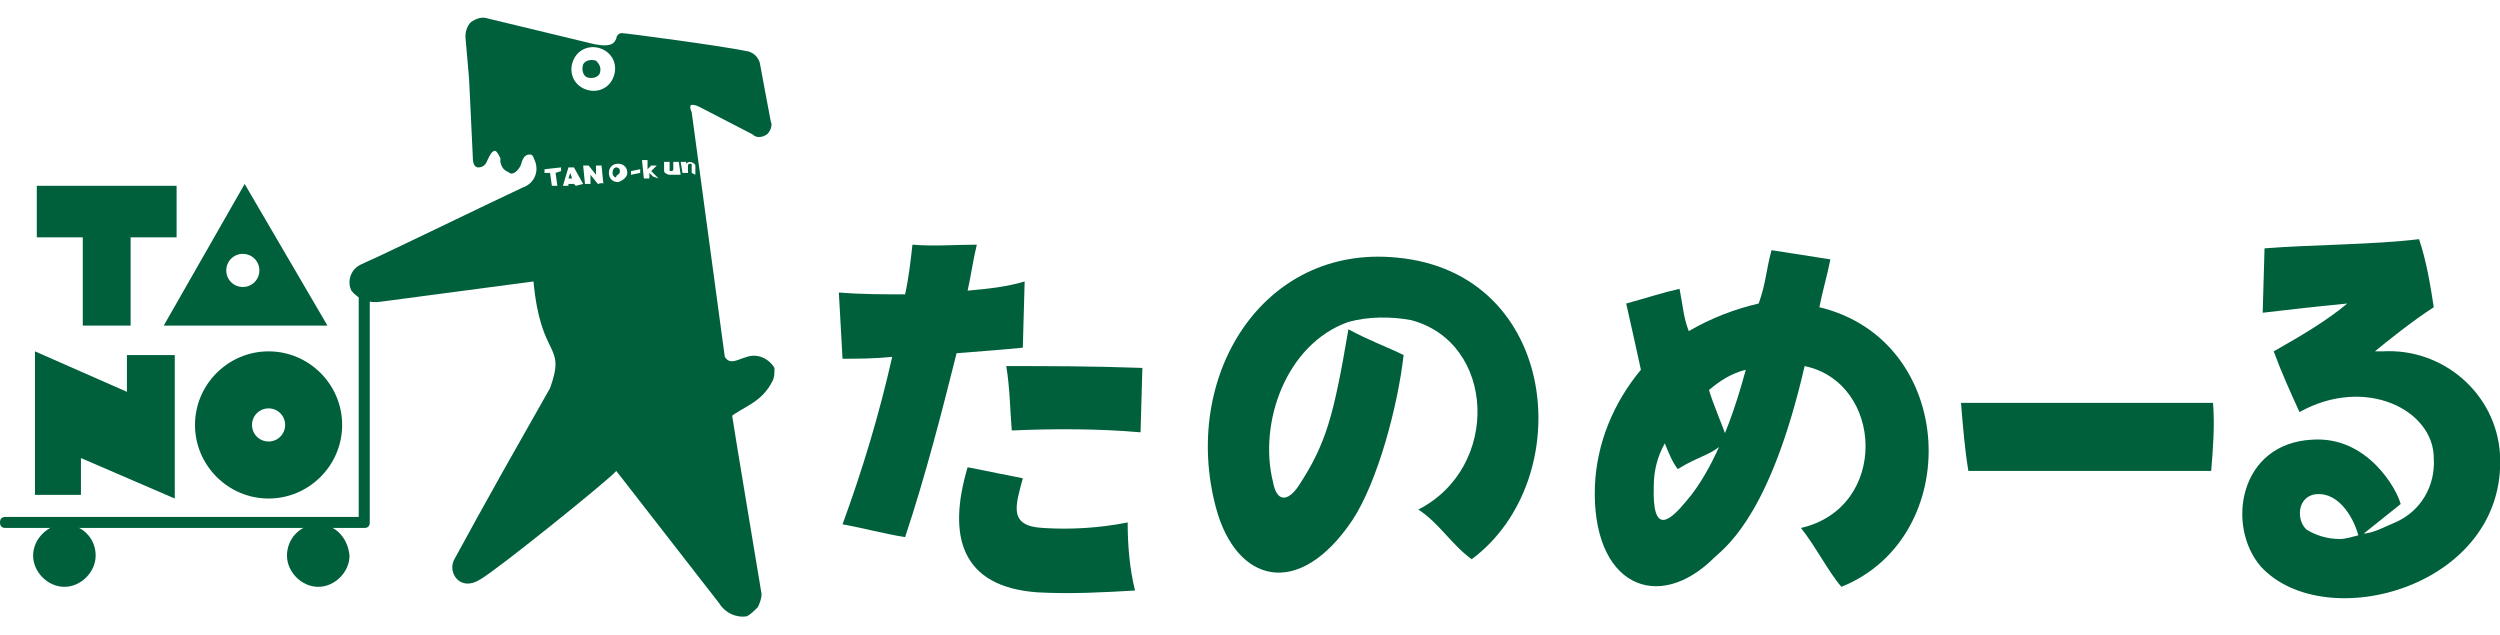
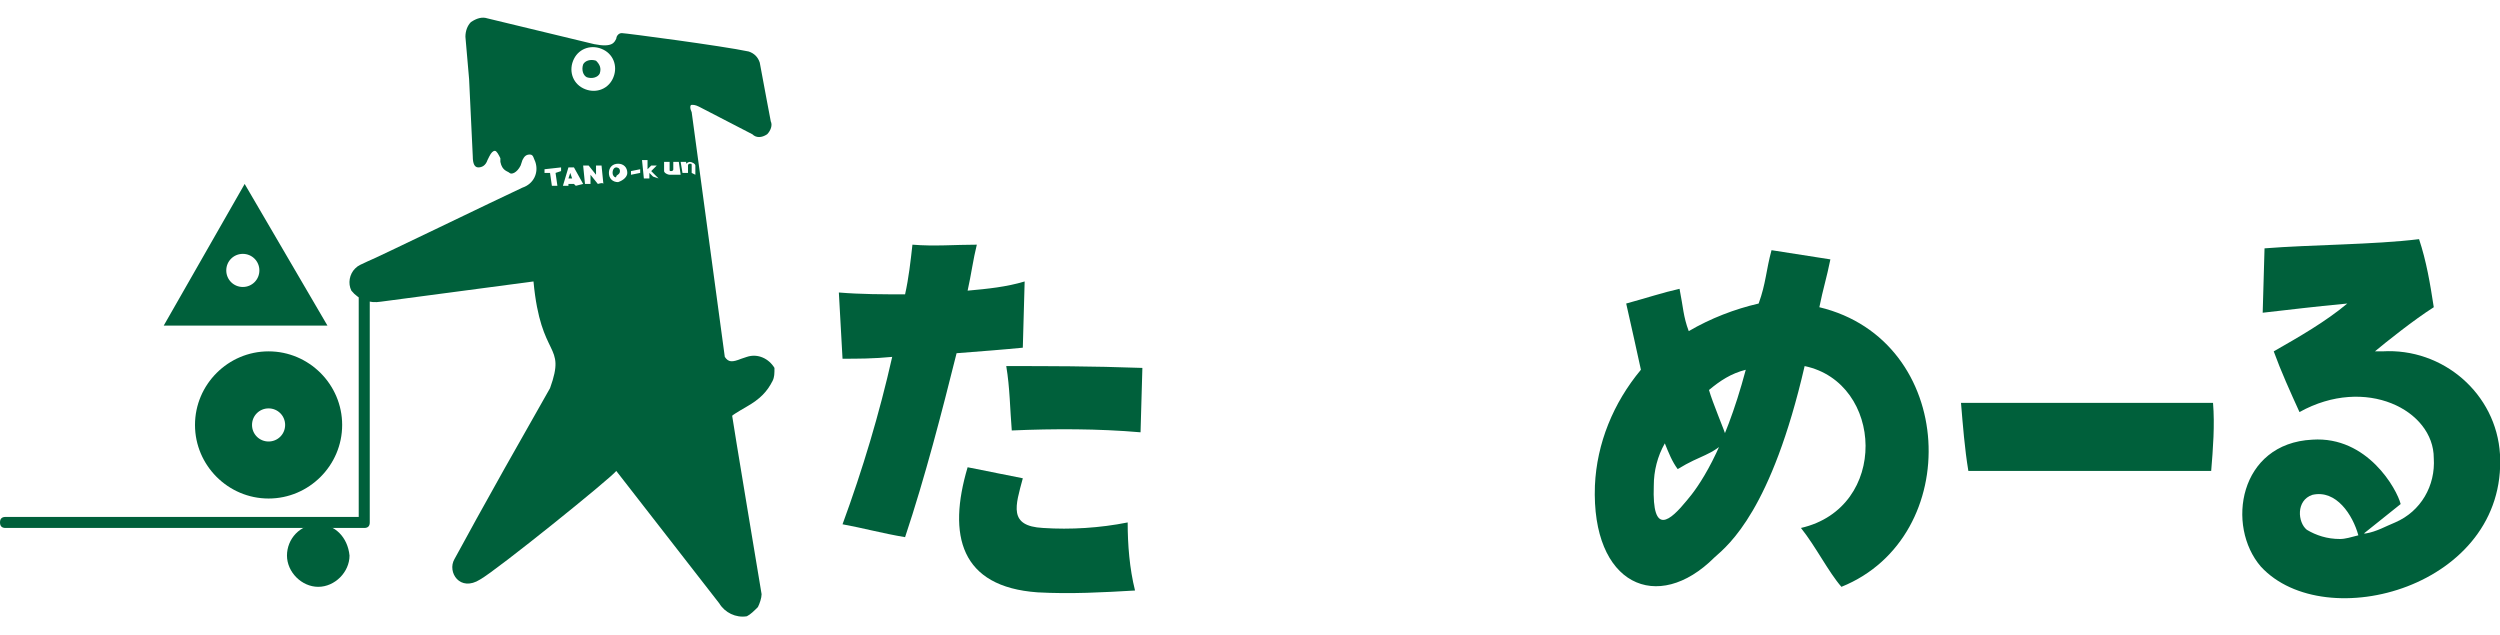
<svg xmlns="http://www.w3.org/2000/svg" version="1.1" id="_レイヤー_2" x="0px" y="0px" viewBox="0 0 135.9 34.5" style="enable-background:new 0 0 135.9 34.5;" xml:space="preserve">
  <style type="text/css">
	.st0{fill:#00603B;}
</style>
  <g id="_レイヤー_1-2">
    <g id="_グループ_482">
      <g id="_グループ_483">
-         <path id="_パス_83" class="st0" d="M5.2,30.2c0,0.9-0.8,1.7-1.7,1.7c-0.9,0-1.7-0.8-1.7-1.7s0.8-1.7,1.7-1.7l0,0     C4.4,28.5,5.2,29.2,5.2,30.2L5.2,30.2" />
        <path id="_パス_84" class="st0" d="M19,30.2c0,0.9-0.8,1.7-1.7,1.7c-0.9,0-1.7-0.8-1.7-1.7c0-0.9,0.7-1.7,1.7-1.7l0,0     C18.2,28.5,18.9,29.2,19,30.2L19,30.2" />
        <path id="_パス_85" class="st0" d="M32.6,4c-0.1,0.2-0.4,0.3-0.7,0.2c-0.2-0.1-0.3-0.4-0.2-0.7l0,0c0.1-0.2,0.4-0.3,0.7-0.2     C32.6,3.5,32.7,3.7,32.6,4" />
        <path id="_パス_86" class="st0" d="M31,9.4l-0.1,0.3l0.2,0L31,9.4L31,9.4z" />
        <path id="_パス_87" class="st0" d="M33.5,9.1c-0.1,0-0.2,0.1-0.2,0.3s0.2,0.3,0.2,0.2s0.2-0.1,0.2-0.3S33.5,9.1,33.5,9.1" />
        <path id="_パス_88" class="st0" d="M42,20.7c0.1-0.2,0.1-0.4,0.1-0.7c-0.3-0.5-0.9-0.8-1.5-0.6c0,0-0.3,0.1-0.3,0.1     c-0.5,0.2-0.7,0.2-0.9-0.1L37.6,6.1c-0.1-0.2-0.1-0.4,0-0.4s0.2,0,0.4,0.1l2.9,1.5c0.2,0.2,0.5,0.2,0.8,0     c0.2-0.2,0.3-0.5,0.2-0.7c0,0-0.4-2.1-0.6-3.2c-0.1-0.3-0.3-0.5-0.6-0.6c-1.4-0.3-6.7-1-6.9-1h0c-0.2,0-0.3,0.2-0.3,0.3     c-0.1,0.2-0.2,0.5-1.2,0.3L26.5,1c-0.3-0.1-0.6,0-0.9,0.2c-0.2,0.2-0.3,0.5-0.3,0.8l0.2,2.3l0.1,2.1l0.1,2.1     c0,0.4,0.1,0.6,0.3,0.6s0.4-0.1,0.5-0.4l0.1-0.2c0.1-0.2,0.2-0.3,0.3-0.3s0.2,0.2,0.3,0.4l0,0.2c0.1,0.5,0.4,0.5,0.5,0.6     s0.4,0,0.6-0.4l0.1-0.3c0.1-0.2,0.2-0.3,0.4-0.3s0.2,0.2,0.3,0.4v0c0.2,0.6-0.1,1.2-0.7,1.4c-1.3,0.6-8.1,3.9-8.4,4     c-0.4,0.2-0.5,0.2-0.7,0.4c-0.3,0.3-0.4,0.8-0.2,1.2c0.4,0.5,1,0.7,1.6,0.6l8.3-1.1c0.4,4.3,1.8,3.3,0.9,5.8     c-4.1,7.2-4.8,8.6-5.2,9.3s0.3,1.8,1.4,1.1c0.9-0.5,7.1-5.5,7.4-5.9c0,0,5.6,7.2,5.6,7.2c0.3,0.5,0.9,0.8,1.5,0.7     c0.2-0.1,0.4-0.3,0.6-0.5c0.1-0.2,0.2-0.5,0.2-0.7l0,0v0c0,0-1.6-9.6-1.6-9.7c0.1-0.1,0.8-0.5,0.8-0.5     C41.3,21.7,41.7,21.3,42,20.7 M30.2,9.4l0.1,0.7l-0.3,0l-0.1-0.7l-0.3,0V9.2l0.9-0.1l0,0.2L30.2,9.4L30.2,9.4z M31.3,10.1     l-0.1-0.1l-0.3,0l0,0.1l-0.3,0l0.3-1l0.3,0l0.5,0.9L31.3,10.1L31.3,10.1z M31.2,3.2c0.3-0.6,1-0.8,1.6-0.5s0.8,1,0.5,1.6     s-1,0.8-1.6,0.5l0,0C31.1,4.5,30.9,3.8,31.2,3.2 M32.5,10l-0.4-0.5l0,0l0,0.5l-0.3,0l-0.1-1l0.3,0l0.4,0.5l0,0l0-0.5l0.3,0l0.1,1     C32.8,9.9,32.5,10,32.5,10z M33.6,9.9c-0.3,0-0.5-0.2-0.5-0.5c0-0.3,0.2-0.5,0.5-0.5c0.3,0,0.5,0.2,0.5,0.5     C34.1,9.6,33.9,9.8,33.6,9.9C33.6,9.9,33.6,9.9,33.6,9.9 M34.3,9.5l0-0.2l0.5-0.1l0,0.2L34.3,9.5z M35.5,9.6l-0.2-0.2l0,0.1     l0,0.2l-0.3,0l-0.1-1l0.3,0l0,0.5l0.2-0.2l0.3,0l-0.3,0.3l0.4,0.4L35.5,9.6L35.5,9.6z M36.6,9.5L36.6,9.5L36.6,9.5     c-0.1,0-0.2,0-0.2,0c-0.1,0-0.3-0.1-0.3-0.2v0l0-0.5l0.3,0l0,0.4c0,0.1,0,0.1,0.1,0.1c0,0,0.1,0,0.1-0.1l0-0.4l0.3,0l0.1,0.7     L36.6,9.5L36.6,9.5z M37.6,9.4l0-0.4c0-0.1,0-0.1-0.1-0.1c0,0-0.1,0-0.1,0.1l0,0.4l-0.3,0L37,8.8l0.3,0v0.1l0,0     c0.1-0.1,0.2-0.1,0.2-0.1c0.1,0,0.3,0.1,0.3,0.2c0,0,0,0,0,0l0,0.5L37.6,9.4L37.6,9.4z" />
        <path id="_パス_89" class="st0" d="M19.5,14.8v13.3H0.3c-0.2,0-0.3,0.1-0.3,0.3s0.1,0.3,0.3,0.3h19.5c0.2,0,0.3-0.1,0.3-0.3     V14.8c0-0.2-0.1-0.3-0.3-0.3S19.5,14.6,19.5,14.8" />
-         <path id="_パス_90" class="st0" d="M9.5,27.1l-5.1-2.2v2H1.9v-7.8l5,2.2v-2h2.6C9.5,19.3,9.5,27.1,9.5,27.1z" />
-         <path id="_パス_91" class="st0" d="M9.6,10.1H2v2.8h2.5v4.8h2.6v-4.8h2.5V10.1z" />
        <path id="_パス_92" class="st0" d="M13.3,10l-4.4,7.7h8.9L13.3,10z M13.2,15.6c-0.5,0-0.9-0.4-0.9-0.9s0.4-0.9,0.9-0.9     s0.9,0.4,0.9,0.9S13.7,15.6,13.2,15.6L13.2,15.6" />
        <path id="_パス_93" class="st0" d="M14.6,19.1c-2.2,0-4,1.8-4,4s1.8,4,4,4s4-1.8,4-4S16.8,19.1,14.6,19.1 M14.6,24     c-0.5,0-0.9-0.4-0.9-0.9s0.4-0.9,0.9-0.9s0.9,0.4,0.9,0.9S15.1,24,14.6,24L14.6,24" />
        <path id="_パス_94" class="st0" d="M52.6,15.8c0.2-0.9,0.3-1.7,0.5-2.5c-1.2,0-2.3,0.1-3.5,0c-0.1,0.9-0.2,1.8-0.4,2.7     c-1.2,0-2.4,0-3.6-0.1l0.2,3.6c0.8,0,1.7,0,2.7-0.1c-0.7,3.1-1.6,6.1-2.7,9.1c1.1,0.2,2.2,0.5,3.4,0.7c1.1-3.3,2-6.8,2.8-10     c1.3-0.1,2.6-0.2,3.6-0.3l0.1-3.6C54.7,15.6,53.7,15.7,52.6,15.8" />
        <path id="_パス_95" class="st0" d="M54.7,19.9c0.2,1.2,0.2,2.3,0.3,3.5c2.3-0.1,4.7-0.1,7,0.1l0.1-3.5     C59.3,19.9,57,19.9,54.7,19.9" />
        <path id="_パス_96" class="st0" d="M56.7,28.7c-1.9-0.1-1.5-1.2-1.1-2.7l-3-0.6c-1.1,3.7-0.4,6.5,3.8,6.8     c1.8,0.1,3.6,0,5.3-0.1c-0.3-1.2-0.4-2.5-0.4-3.7C59.8,28.7,58.2,28.8,56.7,28.7" />
-         <path id="_パス_97" class="st0" d="M75.9,14c-7.3-0.7-11.7,6.5-9.8,13.6c1.1,4.1,4.5,5,7.4,0.7c1.4-2.1,2.5-6.3,2.8-9     c-0.8-0.4-1.9-0.8-3-1.4c-0.8,4.7-1.2,6.2-2.7,8.5c-0.6,0.9-1.2,0.9-1.4-0.2c-0.8-3.2,0.7-7.5,4.1-8.7c1.1-0.3,2.3-0.3,3.4-0.1     c4.6,1.2,4.9,8,0.4,10.3c1.1,0.7,1.8,1.9,2.9,2.7C85.8,26.1,84.8,14.8,75.9,14" />
        <path id="_パス_98" class="st0" d="M106.6,21.9c0.1,1.2,0.2,2.5,0.4,3.7c3.2,0,9.7,0,13.2,0c0.1-1.2,0.2-2.5,0.1-3.7     C116.7,21.9,110,21.9,106.6,21.9" />
        <path id="_パス_99" class="st0" d="M98.9,16.7c0.2-1,0.4-1.6,0.6-2.6l-3.2-0.5c-0.3,1.1-0.3,1.8-0.7,2.9     c-1.3,0.3-2.6,0.8-3.8,1.5c-0.3-0.8-0.3-1.3-0.5-2.3c-0.9,0.2-1.8,0.5-2.9,0.8c0.4,1.8,0.5,2.2,0.8,3.6c-1.5,1.8-2.4,4-2.5,6.3     c-0.2,5.4,3.4,7,6.5,3.9c0.8-0.7,3.1-2.6,4.9-10.4c4.3,0.9,4.6,7.7-0.2,8.8c0.8,1,1.5,2.4,2.2,3.2     C106.8,29.2,106.4,18.5,98.9,16.7 M91.7,27.2c-0.9,1.1-1.9,2-1.8-0.8c0-0.8,0.2-1.6,0.6-2.3c0.2,0.5,0.4,1,0.7,1.4     c1.3-0.8,1.8-0.7,2.7-1.6c-0.2-0.6-0.8-2-1-2.7c0.6-0.5,1.2-0.9,2-1.1C93.7,24.6,92.3,26.5,91.7,27.2" />
        <path id="_パス_100" class="st0" d="M135.9,24.7c-0.2-3.3-3.1-5.8-6.4-5.6c-0.1,0-0.2,0-0.4,0c0.6-0.5,2.1-1.7,3.2-2.4     c-0.2-1.3-0.4-2.5-0.8-3.7c-2.4,0.3-5.9,0.3-8.4,0.5L123,17c1.8-0.2,2.5-0.3,4.6-0.5c-1.2,1-2.6,1.8-4,2.6     c0.4,1.1,0.9,2.2,1.4,3.3c3.6-2,7.3-0.1,7.3,2.5c0.1,1.5-0.7,2.9-2.1,3.5c-0.5,0.2-1,0.5-1.6,0.6l-0.1,0l2-1.6     c-0.2-0.8-1.8-3.7-4.8-3.5c-4,0.2-4.7,4.7-2.8,6.9C126.4,34.6,136.3,31.9,135.9,24.7 M127.2,29.3c-0.7,0-1.3-0.2-1.8-0.5     c-0.5-0.4-0.6-1.6,0.3-1.9c1.3-0.3,2.2,1.1,2.5,2.2C127.8,29.2,127.5,29.3,127.2,29.3" />
      </g>
    </g>
  </g>
</svg>